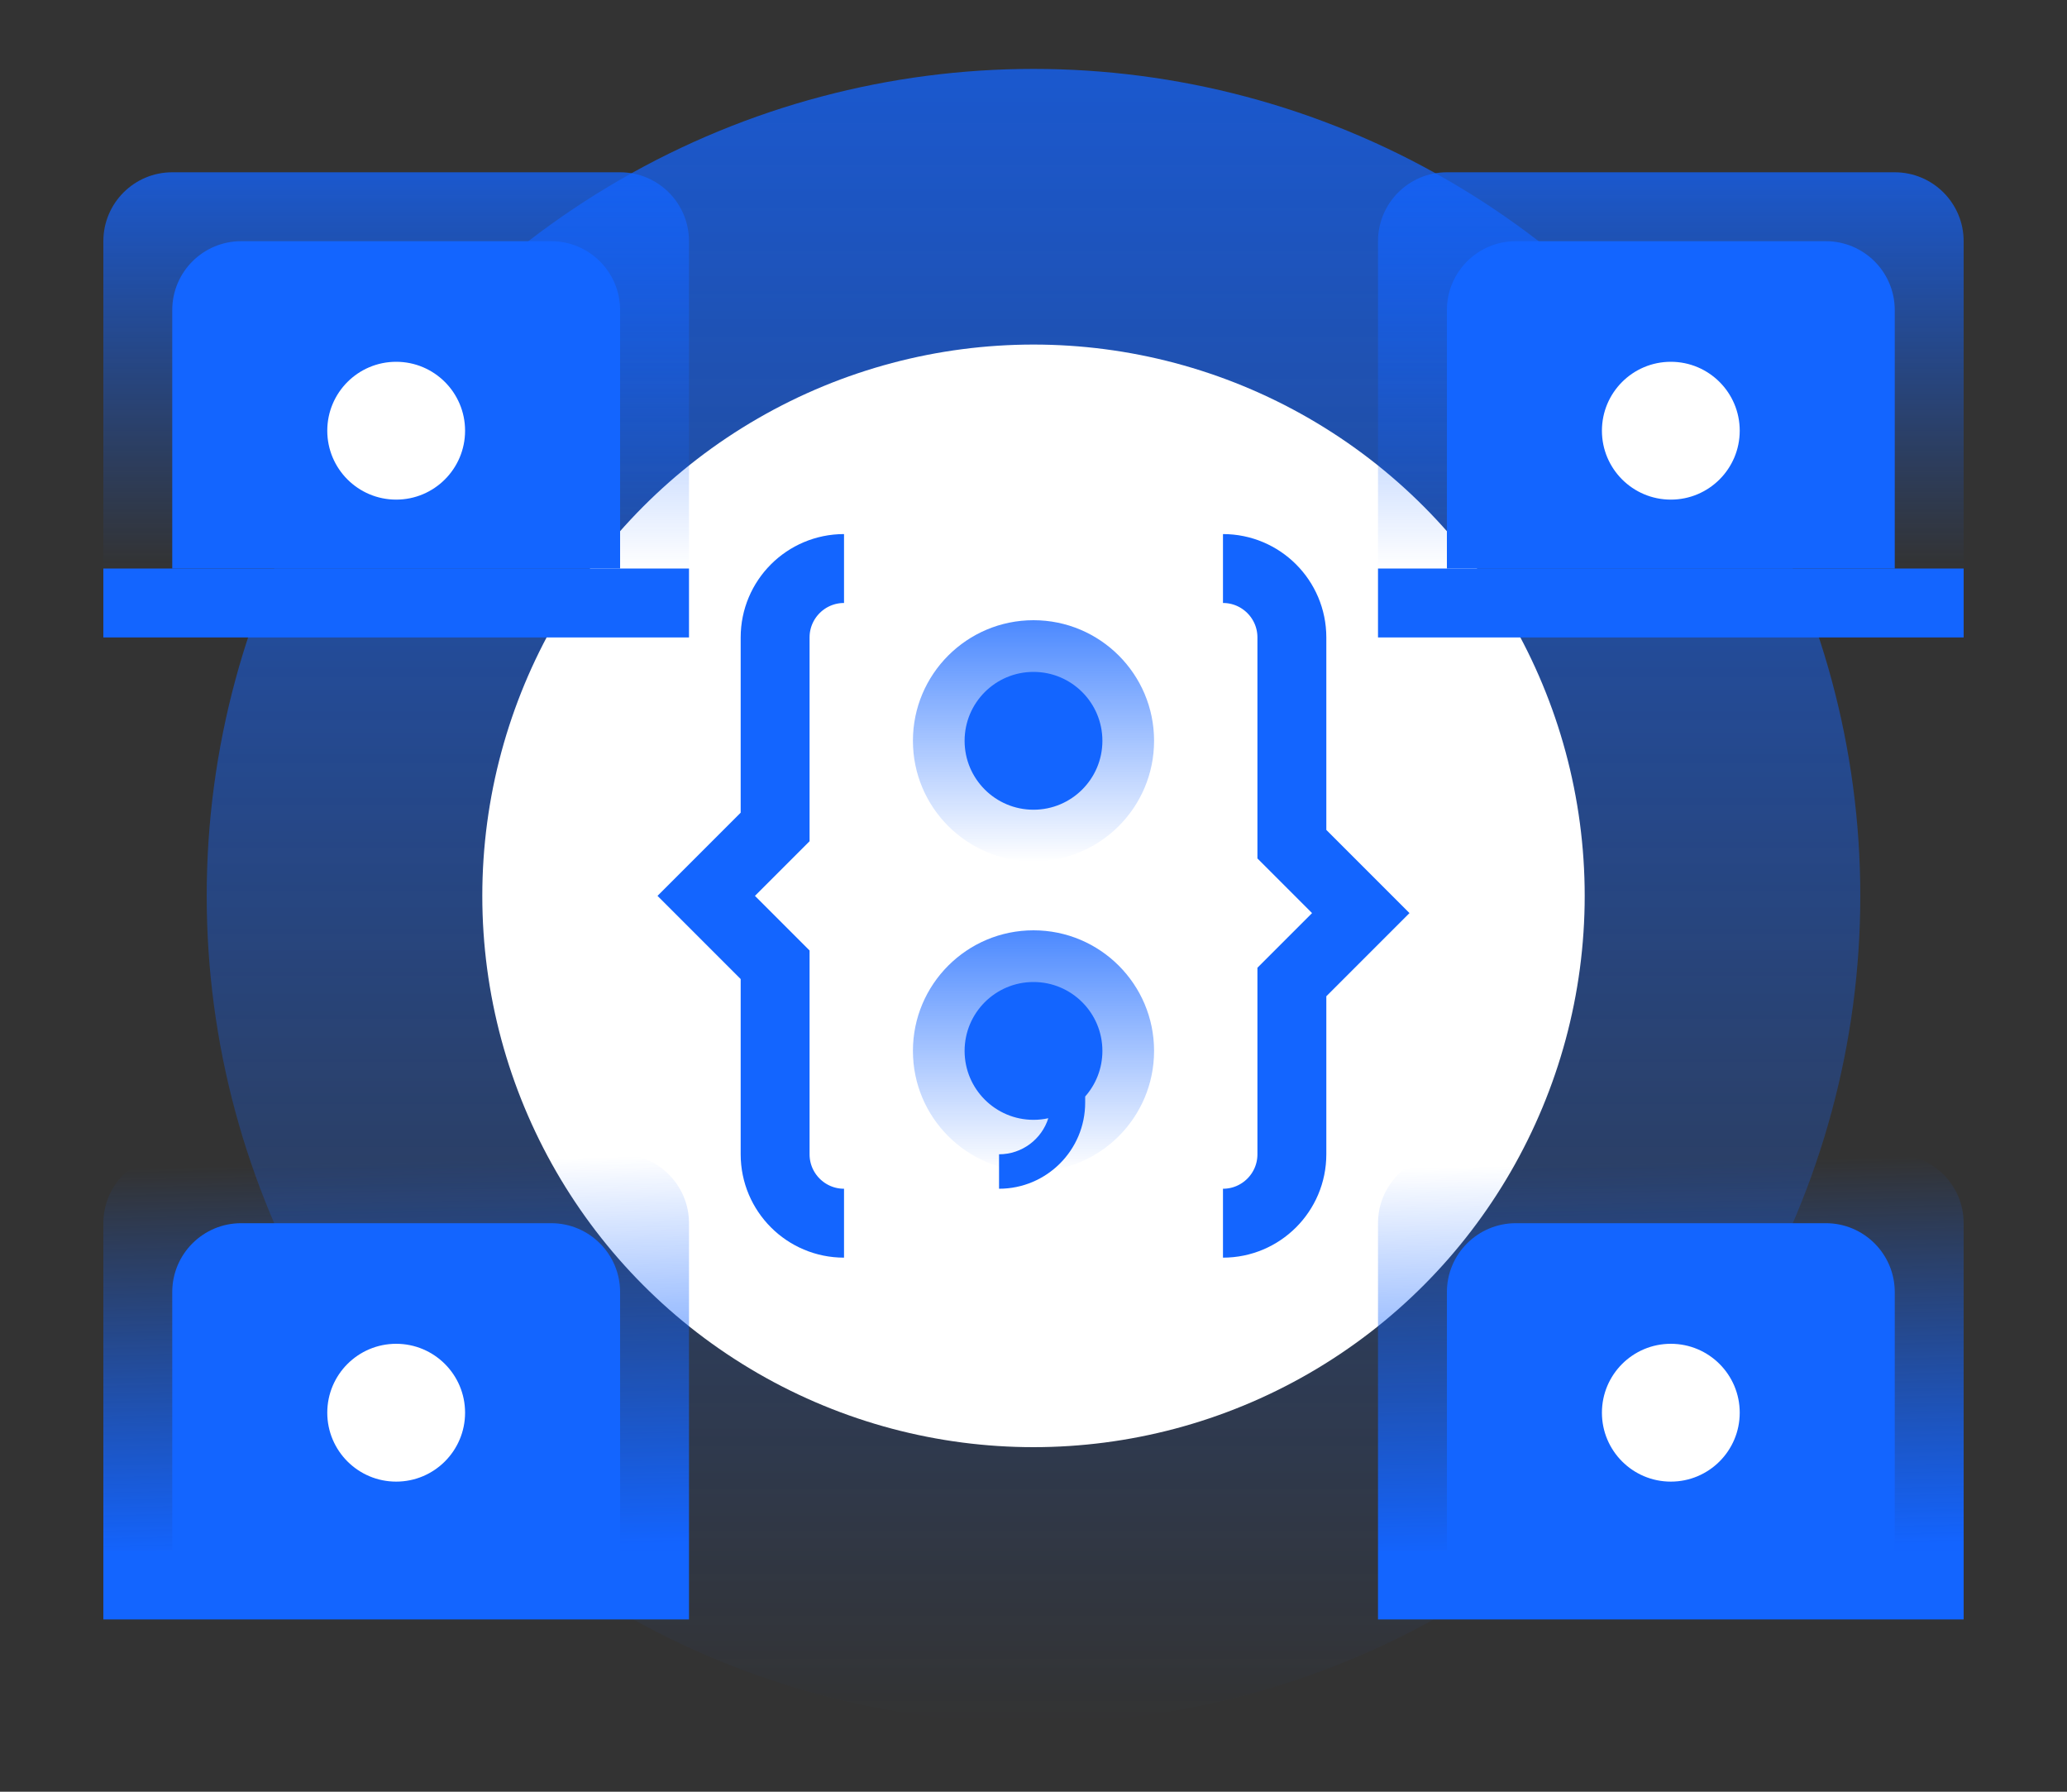
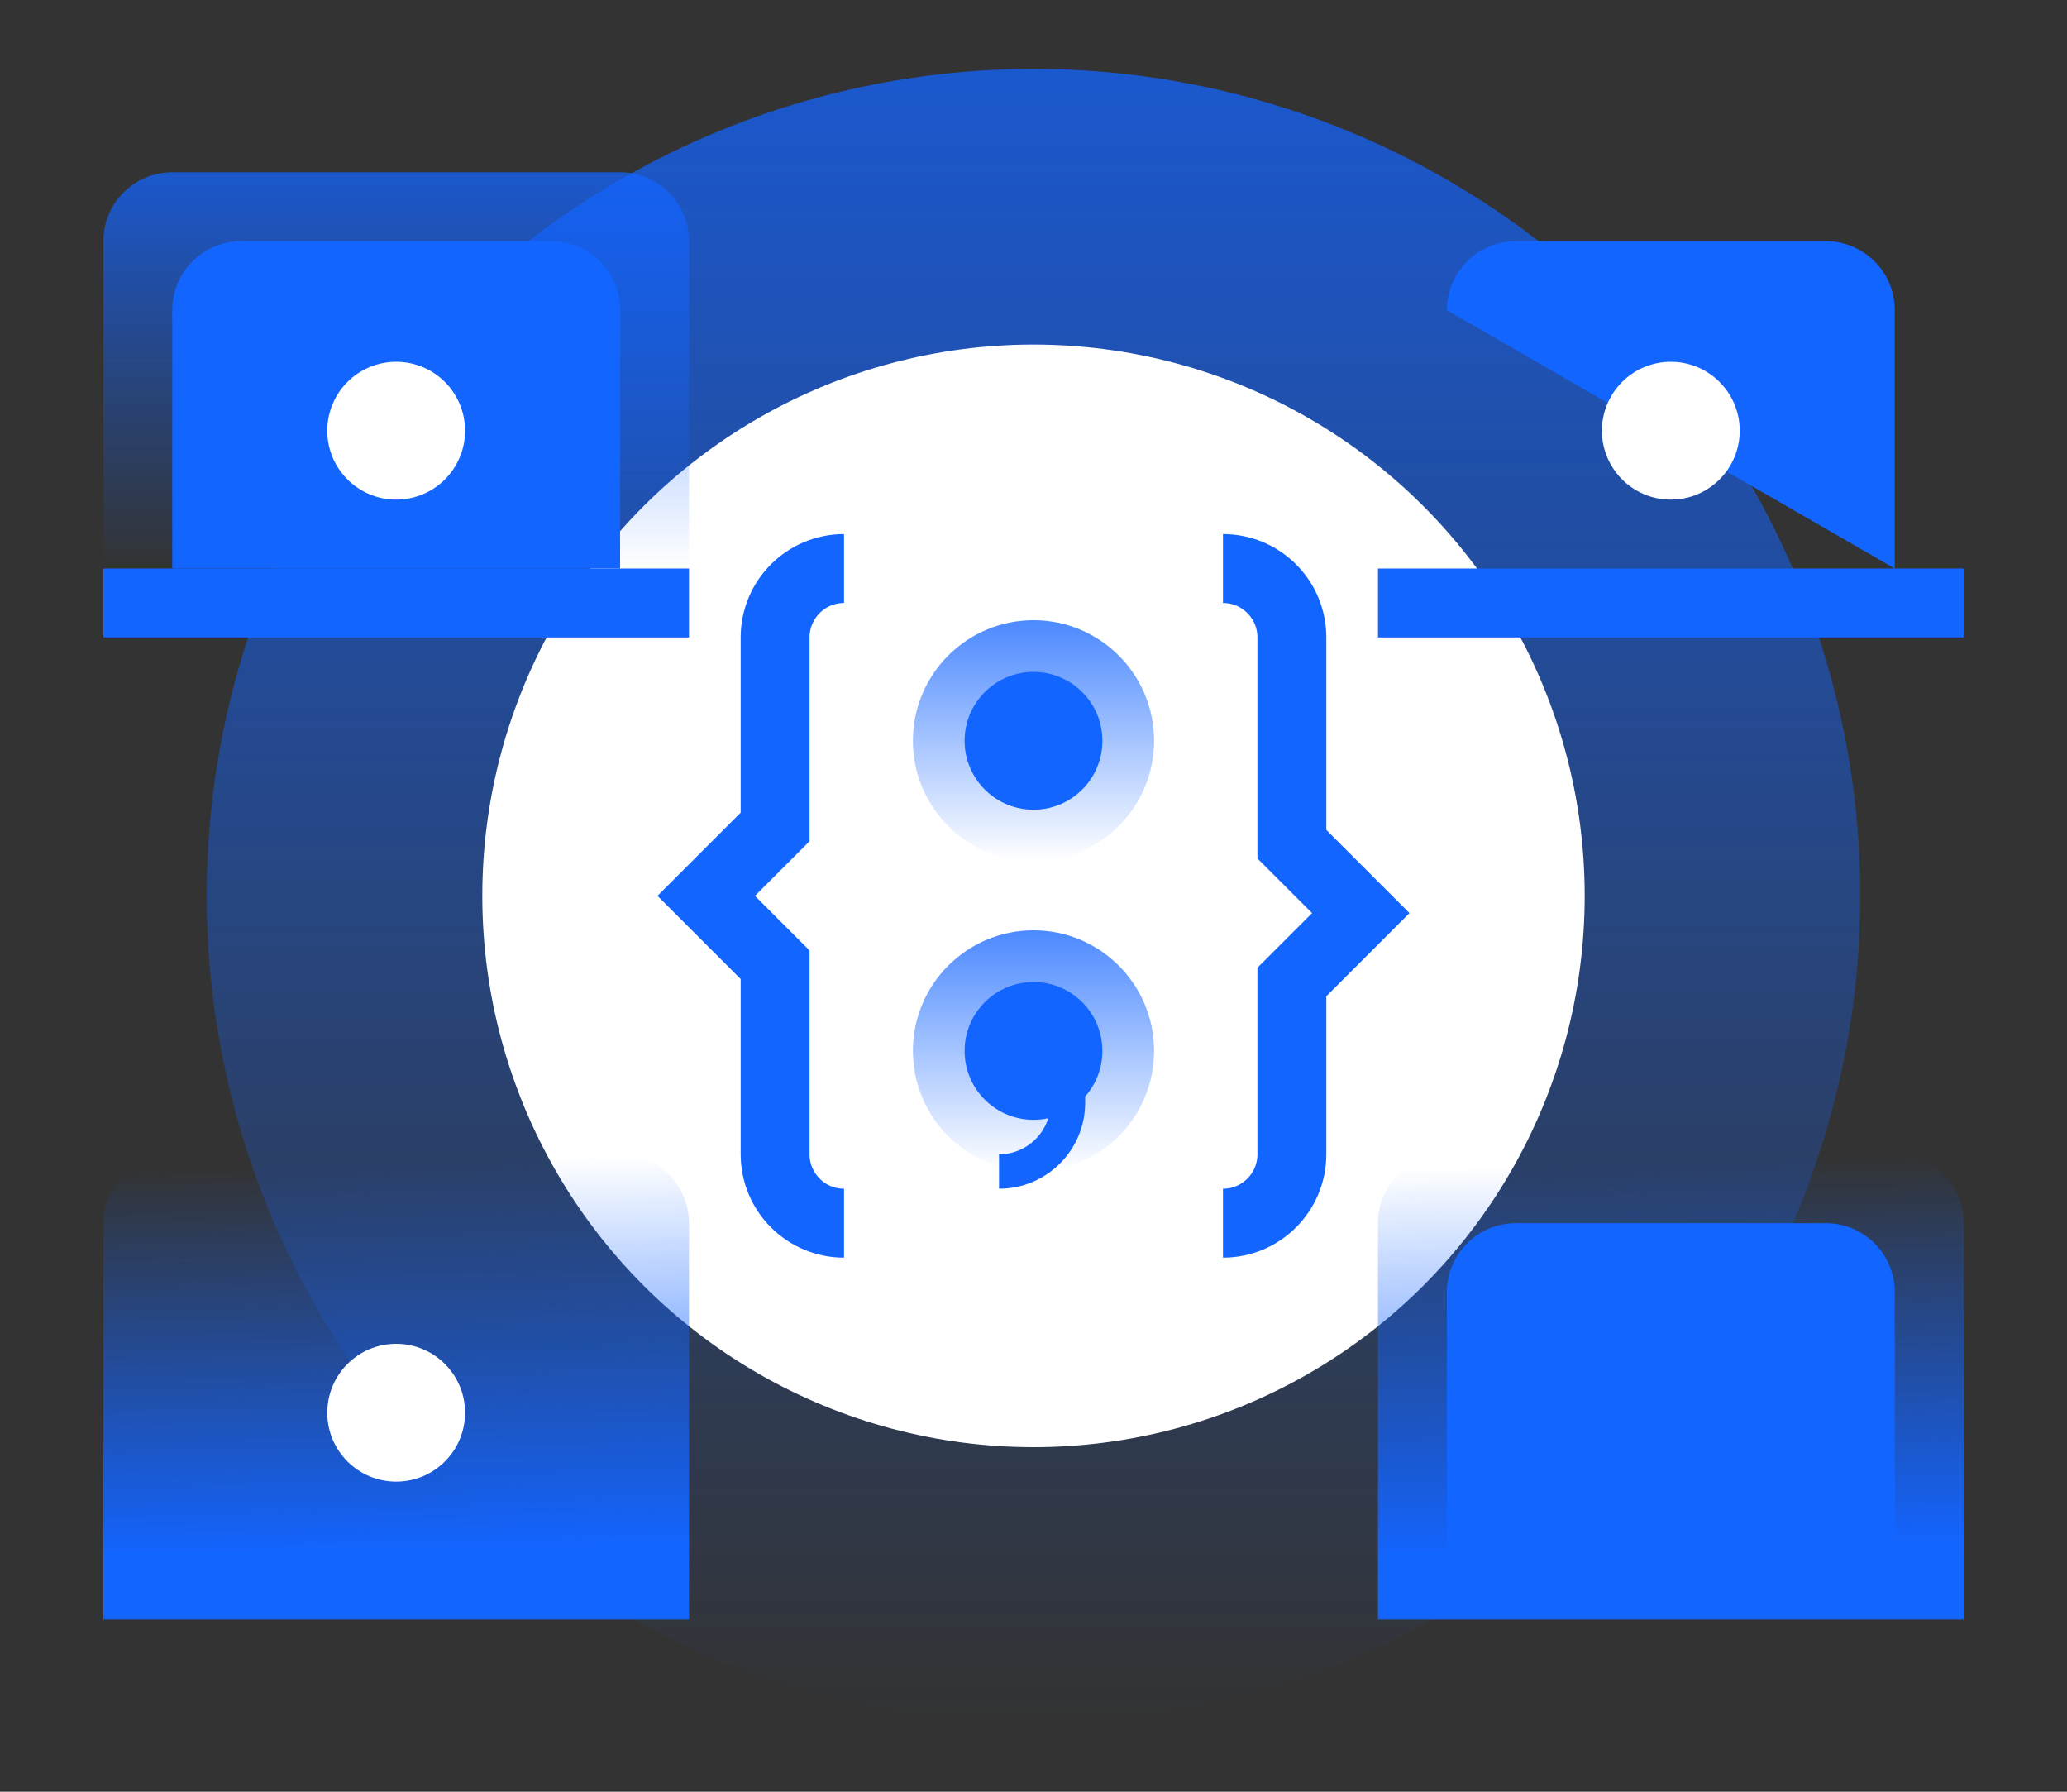
<svg xmlns="http://www.w3.org/2000/svg" width="120" height="104" viewBox="0 0 120 104" fill="none">
  <rect x="0" y="0" width="120" height="104" fill="#333333" stroke="none" />
  <circle cx="60" cy="52" r="48" fill="url(#paint0_linear_1907_14359)" />
  <circle cx="60" cy="52" r="32" fill="white" />
  <path d="M40 14C40 11.791 38.209 10 36 10L10 10C7.791 10 6 11.791 6 14L6 33L40 33L40 14Z" fill="url(#paint1_linear_1907_14359)" />
  <path d="M36 18C36 15.791 34.209 14 32 14L14 14C11.791 14 10 15.791 10 18L10 33L36 33L36 18Z" fill="#1365FF" />
  <path d="M6 35L40 35" stroke="#1365FF" stroke-width="4" />
  <path d="M40 71C40 68.791 38.209 67 36 67L10 67C7.791 67 6 68.791 6 71L6 90L40 90L40 71Z" fill="url(#paint2_linear_1907_14359)" />
-   <path d="M36 75C36 72.791 34.209 71 32 71L14 71C11.791 71 10 72.791 10 75L10 90L36 90L36 75Z" fill="#1365FF" />
  <path d="M6 92L40 92" stroke="#1365FF" stroke-width="4" />
-   <path d="M114 14C114 11.791 112.209 10 110 10L84 10C81.791 10 80 11.791 80 14L80 33L114 33L114 14Z" fill="url(#paint3_linear_1907_14359)" />
-   <path d="M110 18C110 15.791 108.209 14 106 14L88 14C85.791 14 84 15.791 84 18L84 33L110 33L110 18Z" fill="#1365FF" />
+   <path d="M110 18C110 15.791 108.209 14 106 14L88 14C85.791 14 84 15.791 84 18L110 33L110 18Z" fill="#1365FF" />
  <path d="M80 35L114 35" stroke="#1365FF" stroke-width="4" />
  <path d="M114 71C114 68.791 112.209 67 110 67L84 67C81.791 67 80 68.791 80 71L80 90L114 90L114 71Z" fill="url(#paint4_linear_1907_14359)" />
  <path d="M110 75C110 72.791 108.209 71 106 71L88 71C85.791 71 84 72.791 84 75L84 90L110 90L110 75Z" fill="#1365FF" />
  <path d="M80 92L114 92" stroke="#1365FF" stroke-width="4" />
  <path d="M49 33V33C46.791 33 45 34.791 45 37V48L41 52L45 56V67C45 69.209 46.791 71 49 71V71" stroke="#1365FF" stroke-width="4" />
  <circle cx="60" cy="43" r="7" fill="url(#paint5_linear_1907_14359)" />
  <circle cx="60" cy="61" r="7" fill="url(#paint6_linear_1907_14359)" />
  <path d="M71 71V71C73.209 71 75 69.209 75 67L75 57L79 53L75 49L75 37C75 34.791 73.209 33 71 33V33" stroke="#1365FF" stroke-width="4" />
  <circle cx="60" cy="43" r="4" fill="#1365FF" />
  <circle cx="23" cy="25" r="4" fill="white" />
  <circle cx="97" cy="25" r="4" fill="white" />
-   <circle cx="97" cy="82" r="4" fill="white" />
  <circle cx="23" cy="82" r="4" fill="white" />
  <path fill-rule="evenodd" clip-rule="evenodd" d="M63 63.646C63.622 62.941 64 62.014 64 61C64 58.791 62.209 57 60 57C57.791 57 56 58.791 56 61C56 63.209 57.791 65 60 65C60.295 65 60.583 64.968 60.86 64.907C60.476 66.121 59.341 67 58 67V69C60.761 69 63 66.761 63 64V63.646Z" fill="#1365FF" />
  <defs>
    <linearGradient id="paint0_linear_1907_14359" x1="62.222" y1="100" x2="62.222" y2="-26.293" gradientUnits="userSpaceOnUse">
      <stop stop-color="#1364FF" stop-opacity="0" />
      <stop offset="1" stop-color="#1364FF" />
    </linearGradient>
    <linearGradient id="paint1_linear_1907_14359" x1="22.213" y1="33" x2="22.213" y2="2.742" gradientUnits="userSpaceOnUse">
      <stop stop-color="#1364FF" stop-opacity="0" />
      <stop offset="1" stop-color="#1364FF" />
    </linearGradient>
    <linearGradient id="paint2_linear_1907_14359" x1="22.213" y1="90" x2="21.488" y2="59.76" gradientUnits="userSpaceOnUse">
      <stop stop-color="#1364FF" />
      <stop offset="0.745" stop-color="#1364FF" stop-opacity="0" />
    </linearGradient>
    <linearGradient id="paint3_linear_1907_14359" x1="96.213" y1="33" x2="96.213" y2="2.742" gradientUnits="userSpaceOnUse">
      <stop stop-color="#1364FF" stop-opacity="0" />
      <stop offset="1" stop-color="#1364FF" />
    </linearGradient>
    <linearGradient id="paint4_linear_1907_14359" x1="96.213" y1="90" x2="95.487" y2="59.76" gradientUnits="userSpaceOnUse">
      <stop stop-color="#1364FF" />
      <stop offset="0.745" stop-color="#1364FF" stop-opacity="0" />
    </linearGradient>
    <linearGradient id="paint5_linear_1907_14359" x1="60.324" y1="50" x2="60.324" y2="31.582" gradientUnits="userSpaceOnUse">
      <stop stop-color="#1364FF" stop-opacity="0" />
      <stop offset="1" stop-color="#1364FF" />
    </linearGradient>
    <linearGradient id="paint6_linear_1907_14359" x1="60.324" y1="68" x2="60.324" y2="49.582" gradientUnits="userSpaceOnUse">
      <stop stop-color="#1364FF" stop-opacity="0" />
      <stop offset="1" stop-color="#1364FF" />
    </linearGradient>
  </defs>
</svg>